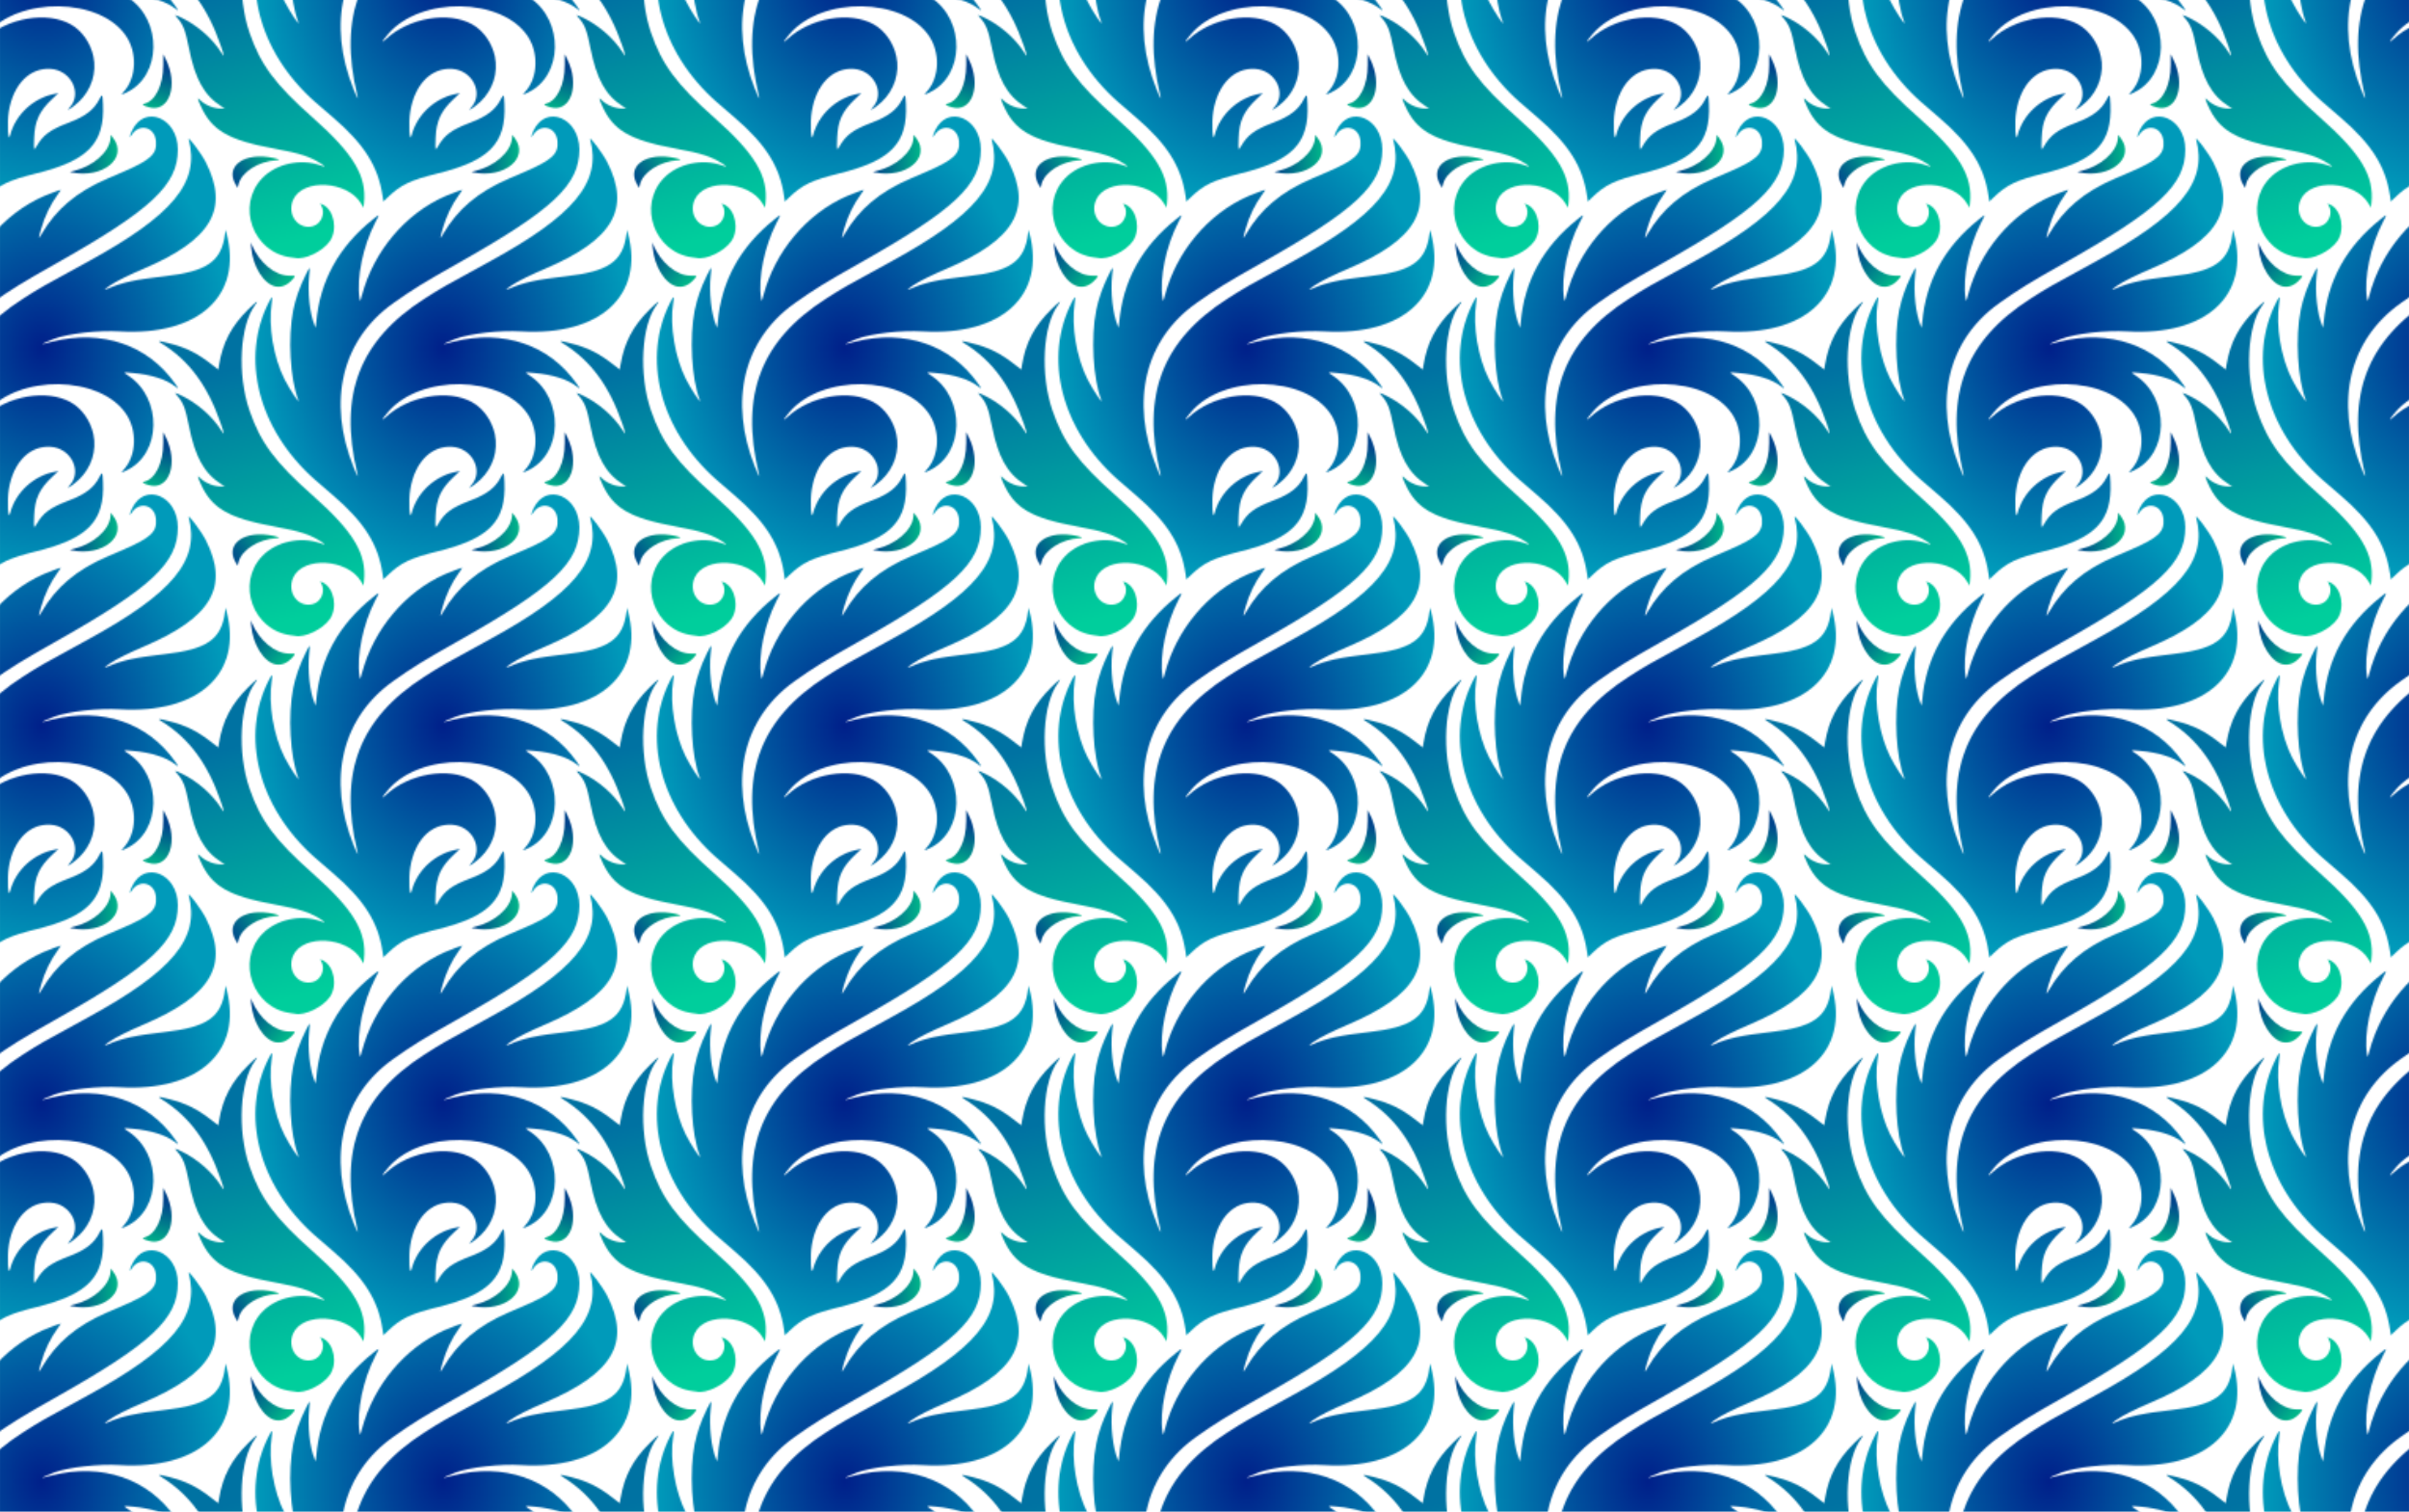
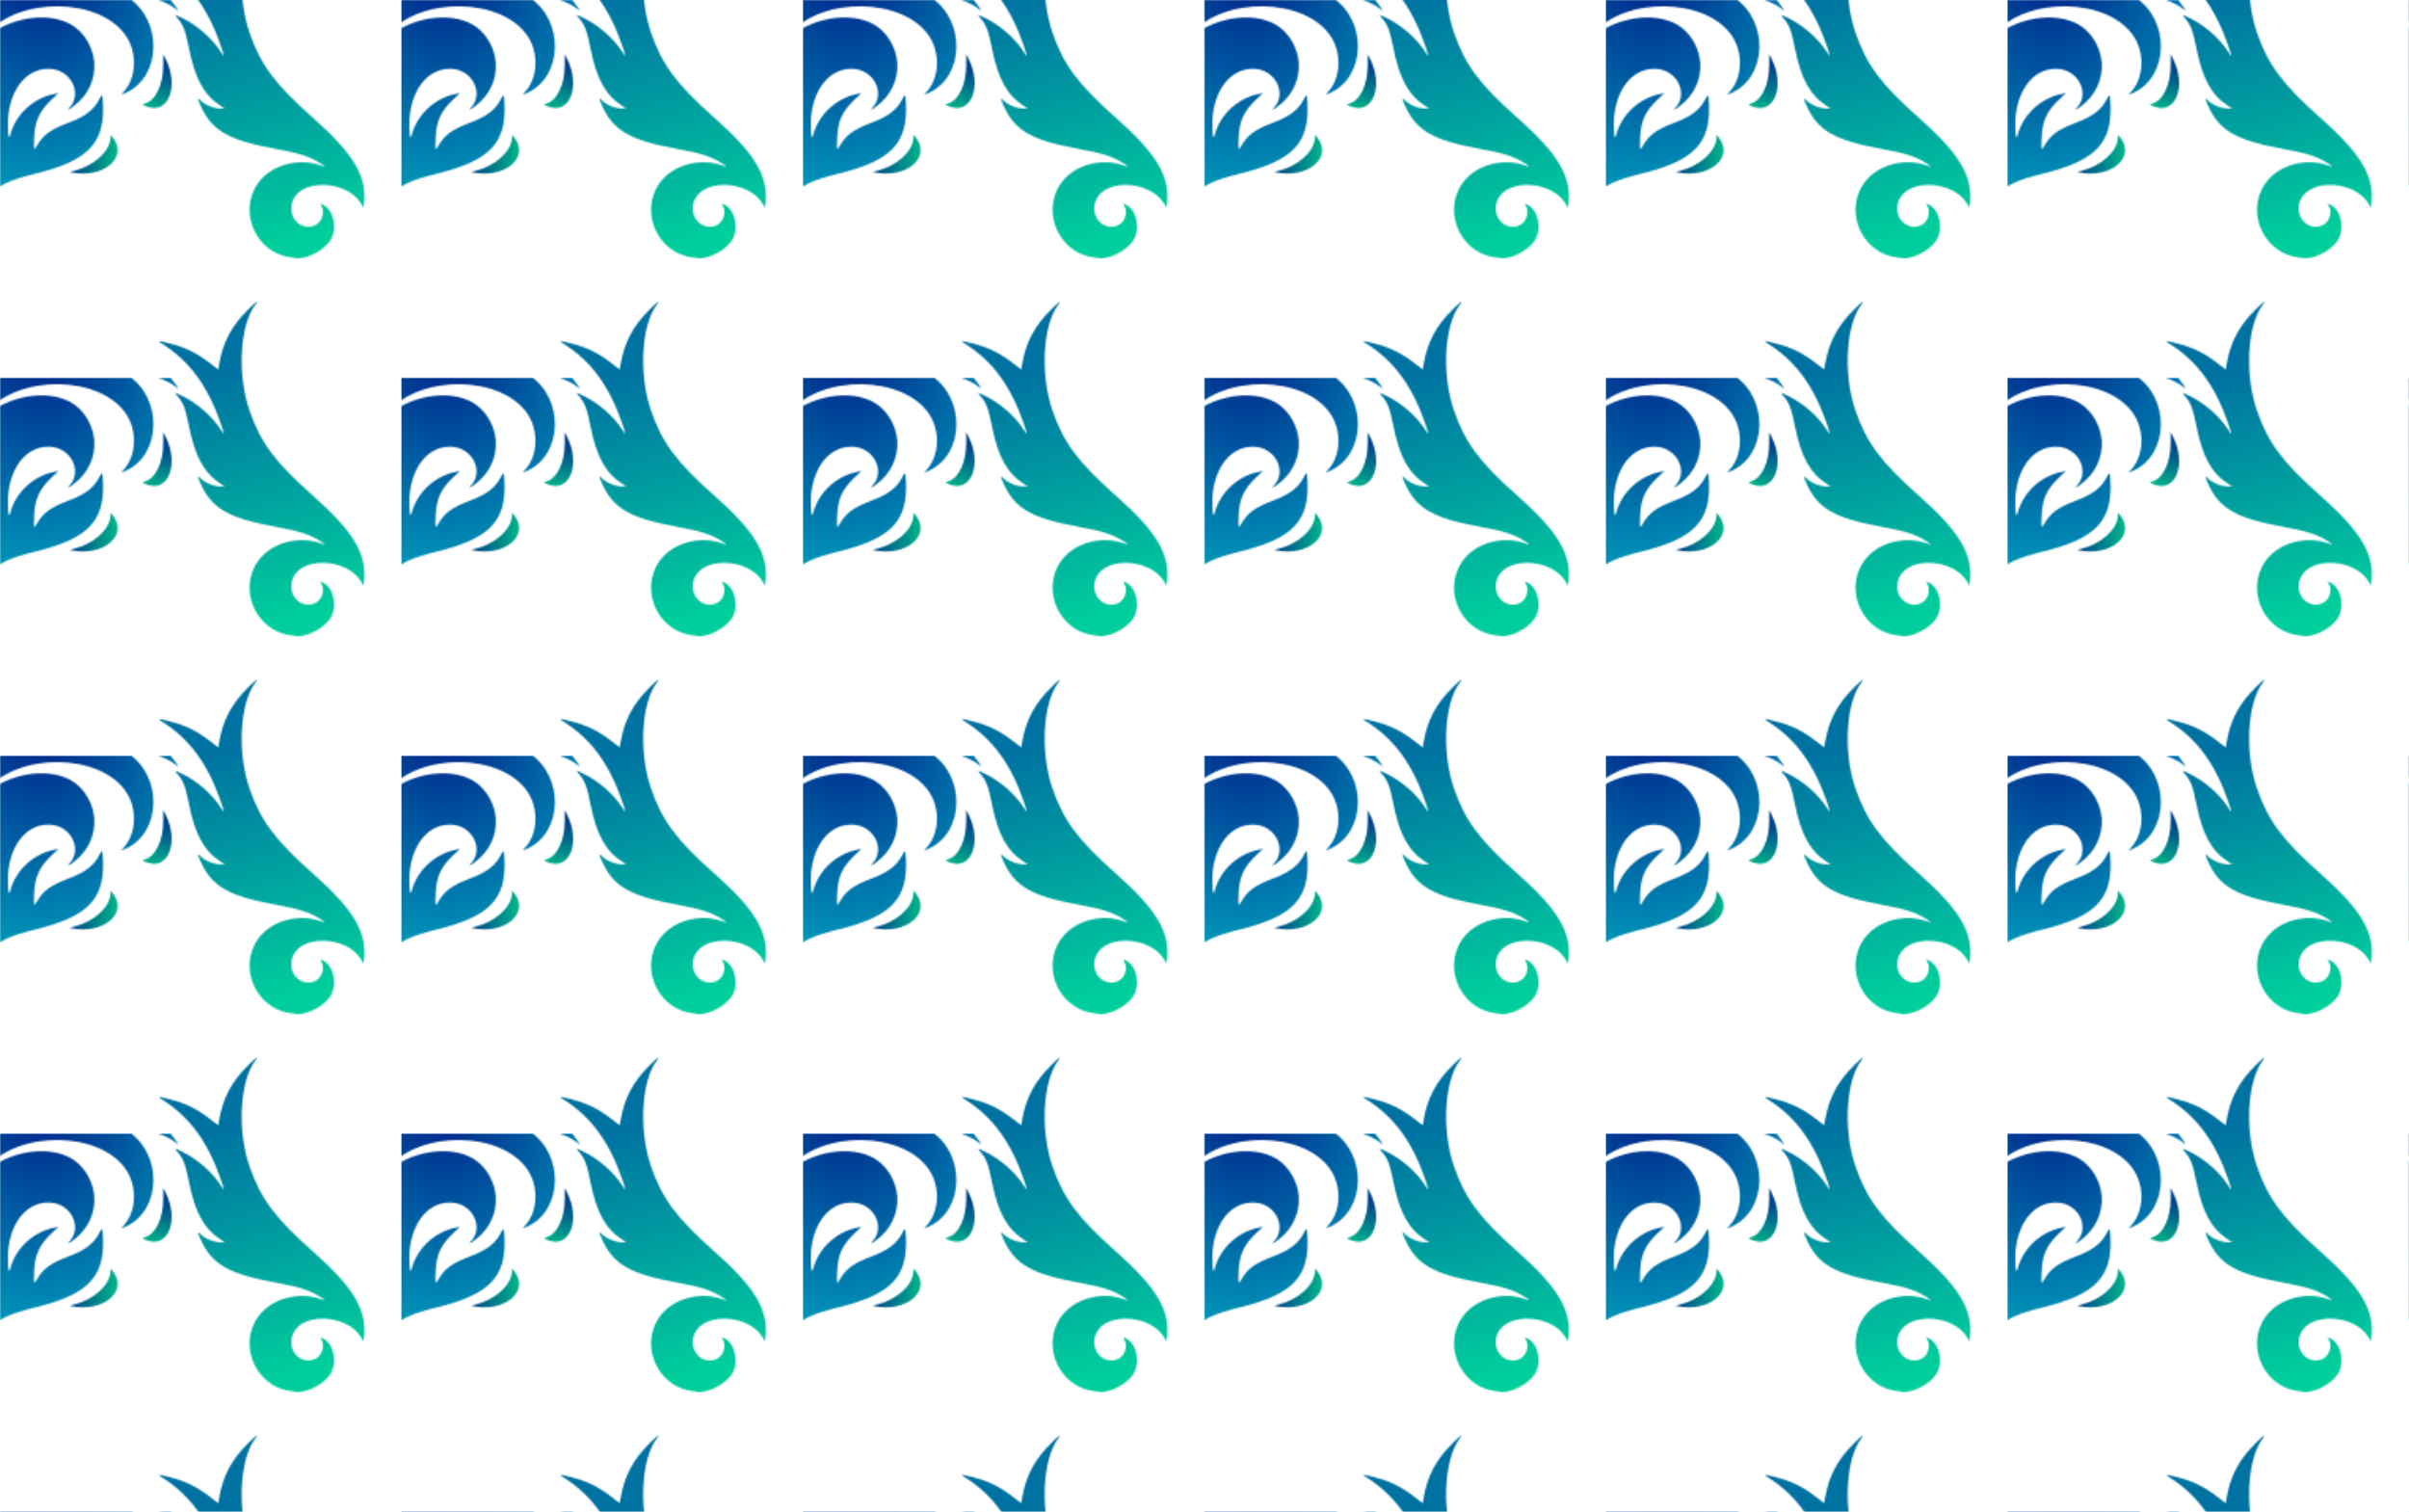
<svg xmlns="http://www.w3.org/2000/svg" xmlns:xlink="http://www.w3.org/1999/xlink" id="svg2" height="270.93mm" width="431.8mm" version="1.1" viewBox="0 0 1530 960">
  <defs id="defs4">
    <pattern id="pattern10253" xlink:href="#pattern4471-687" patternTransform="translate(-2005 246.65)" />
    <pattern id="pattern4471-687" width="255" patternUnits="userSpaceOnUse" patternTransform="translate(-594.98 917.97)" height="240">
      <g id="g10010" transform="translate(440.98 -753.97)" clip-path="url(#clipPath4465)">
-         <path id="path10012" d="m-453.03 1118.4c-2.74-18.745-11.736-32.956-31.656-50.01-8.55-7.32-9.663-8.28-11.689-10.086-35.601-31.74-47.148-76.937-28.774-112.62 2.051-3.983 2.44-3.796 1.715 0.823-2.246 14.317 1.122 34.357 8.115 48.285 3.241 6.454 10.261 16.955 8.739 13.071-5.171-13.195-6.65-39.665-3.18-56.907 1.446-7.186 4.136-14.862 7.724-22.043 3.065-6.134 3.105-6.136 2.433-0.111-1.193 10.686 0.339 24.476 3.572 32.158 0.574 1.364 0.587 1.332 0.891-2.2 2.264-26.34 14.251-48.117 36.083-65.551 4.328-3.457 4.286-3.515 1.429 1.993-7.783 15.006-11.961 35.11-10.01 48.162 0.344 2.303 0.455 2.165 1.531-1.898 7.343-27.728 27.253-51.512 52.549-62.773 3.956-1.761 11.203-4.4 11.203-4.079 0 0.105-0.938 1.475-2.084 3.046-4.524 6.199-8.13 13.69-10.412 21.626-1.854 6.45-1.817 6.943 0.251 3.374 9.142-15.776 22.26-26.854 41.67-35.19 1.525-0.655 5.746-2.469 9.382-4.031 18.114-7.785 22.295-11.583 21.64-19.66-0.763-9.404-10.78-11.799-15.735-3.762-1.327 2.151-0.968-0.035 0.518-3.157 7.988-16.782 29.07-8.069 29.09 12.021 0.022 22.549-16.72 38.233-77.311 72.423-21.83 12.318-28.286 16.299-40.824 25.175-32.68 23.135-42.149 62.348-25.194 104.34 2.417 5.987 3.088 7.005 2.213 3.363-11.884-49.512 1.488-84.105 42.702-110.47 11.167-7.143 11.088-7.097 40.726-23.257 54.461-29.695 71.848-50.672 64.571-77.904-0.761-2.849 8.002 8.81 10.866 14.456 15.051 29.676 3.643 49.236-39.427 67.601-10.221 4.358-17.928 8.222-21.893 10.976-3.573 2.482-3.703 2.939-0.427 1.506 8.557-3.743 17.078-5.589 35.352-7.66 27.343-3.098 36.342-9.407 38.633-27.086l0.315-2.429 0.561 2.109c10.526 39.543-17.589 65.393-67.868 62.399-13.382-0.797-32.083 1.308-41.509 4.67-3.309 1.181-8.943 3.763-7.32 3.355 0.586-0.147 3.256-0.818 5.933-1.49 31.713-7.964 60.927 2.021 78.205 26.728 2.5 3.575 2.495 3.607-0.234 1.54-5.864-4.442-15.112-7.355-26.698-8.409-6.377-0.58-6.307-0.629-2.636 1.853 21.5 14.53 20.865 49.297-1.095 59.943-3.898 1.89-4.001 1.86-1.867-0.535 8.013-8.993 8.512-24.799 1.123-35.537-16.643-24.183-67.538-24.873-88.12-1.194-4.383 5.043-5.111 6.677-1.49 3.344 14.632-13.466 39.6-17.679 54.709-9.231 7.018 3.924 12.526 11.734 14.364 20.368 2.19 10.286-1.257 21.158-9.087 28.657-3.764 3.605-9.045 6.977-6.145 3.924 8.417-8.862 1.141-23.861-11.967-24.667-13.307-0.818-23.705 9.788-26.539 27.071-1.207 7.36-0.477 20.376 0.848 15.108 3.345-13.308 15.134-24.075 28.968-26.458l1.66-0.286-3.721 3.484c-8.311 7.781-11.248 14.049-11.638 24.837-0.293 8.094-0.219 8.376 1.441 5.483 4.193-7.309 8.789-10.689 20.581-15.139 10.414-3.929 15.9-8.111 19.309-14.718 1.919-3.719 2.085-3.502 2.374 3.098 1.081 24.767-9.522 35.762-42.327 43.891-17.446 4.323-23.363 7.13-31.58 14.984l-3.008 2.874-0.523-3.577z" fill="url(#radialGradient4269-452)" />
        <path id="path10014" d="m-395.53 863.48c-1.436-0.288-1.372-0.329 1.706-1.076 11.935-2.897 22.002-11.722 22.941-20.109l0.301-2.689 1.596 2.151c9.336 12.585-6.699 25.708-26.543 21.723z" fill="url(#linearGradient4285-709)" />
        <path id="path10016" fill="url(#linearGradient4333-280)" d="m-256.37 1157.4c-23.948-3.088-34.689-32.794-18.155-50.212 8.784-9.254 24.462-12.717 37.086-8.191 3.178 1.139 3.355 0.89 0.629-0.882-7.215-4.69-13.429-6.725-29.521-9.67-29.796-5.452-40.387-11.644-47.424-27.728-2.045-4.673-2.027-5.017 0.151-2.926 3.151 3.025 8.526 5.132 13.116 5.142l2.305 0.01-2.518-1.62c-10.641-6.847-16.4-17.243-20.245-36.553-2.358-11.841-3.667-15.17-7.784-19.806-1.609-1.812-1.199-1.782 2.987 0.219 9.963 4.761 19.706 13.289 25.206 22.061 2.179 3.476 2.121 2.589-0.288-4.396-8.222-23.837-19.89-39.702-37.173-50.546-3.288-2.063-2.778-2.125 3.849-0.47 11.344 2.833 18.244 6.249 27.938 13.833l3.831 2.997 0.549-3.247c2.349-13.89 7.733-24.182 18.065-34.532 5.282-5.292 7.523-6.836 4.904-3.38-9.842 12.988-11.564 44.144-3.707 67.067 7.004 20.435 16.278 32.92 40.12 54.013 26.004 23.006 34.509 37.2 32.639 54.471l-0.303 2.802-1.562-2.616c-8.609-14.42-36.788-16.106-43.05-2.576-4.379 9.46 3.101 19.536 12.557 16.917 5.401-1.496 8.102-8.696 5.017-13.374-0.764-1.159-0.592-1.174 1.477-0.13 6.887 3.475 9.151 15.833 4.213 22.996-4.476 6.493-15.91 12.042-22.075 10.712-0.117-0.025-1.392-0.198-2.832-0.384z" />
-         <path id="path10018" fill="url(#radialGradient4335-293)" d="m-198.03 1118.4c-2.74-18.745-11.736-32.956-31.656-50.01-8.55-7.32-9.663-8.28-11.689-10.086-35.601-31.74-47.148-76.937-28.774-112.62 2.051-3.983 2.44-3.796 1.715 0.823-2.246 14.317 1.122 34.357 8.115 48.285 3.241 6.454 10.261 16.955 8.739 13.071-5.171-13.195-6.65-39.665-3.18-56.907 1.446-7.186 4.136-14.862 7.724-22.043 3.065-6.134 3.105-6.136 2.433-0.111-1.193 10.686 0.339 24.476 3.572 32.158 0.574 1.364 0.587 1.332 0.891-2.2 2.264-26.34 14.251-48.117 36.083-65.551 4.328-3.457 4.286-3.515 1.429 1.993-7.783 15.006-11.961 35.11-10.01 48.162 0.344 2.303 0.455 2.165 1.531-1.898 7.343-27.728 27.253-51.512 52.549-62.773 3.956-1.761 11.203-4.4 11.203-4.079 0 0.105-0.938 1.475-2.084 3.046-4.524 6.199-8.13 13.69-10.412 21.626-1.854 6.45-1.817 6.943 0.251 3.374 9.142-15.776 22.26-26.854 41.67-35.19 1.525-0.655 5.746-2.469 9.382-4.031 18.114-7.785 22.295-11.583 21.64-19.66-0.763-9.404-10.78-11.799-15.735-3.762-1.327 2.151-0.968-0.035 0.518-3.157 7.988-16.782 29.07-8.069 29.09 12.021 0.022 22.549-16.72 38.233-77.311 72.423-21.83 12.318-28.286 16.299-40.824 25.175-32.68 23.135-42.149 62.348-25.194 104.34 2.417 5.987 3.088 7.005 2.213 3.363-11.884-49.512 1.488-84.105 42.702-110.47 11.167-7.143 11.088-7.097 40.726-23.257 54.461-29.695 71.848-50.672 64.571-77.904-0.761-2.849 8.002 8.81 10.866 14.456 15.051 29.676 3.643 49.236-39.427 67.601-10.221 4.358-17.928 8.222-21.893 10.976-3.573 2.482-3.703 2.939-0.427 1.506 8.557-3.743 17.078-5.589 35.352-7.66 27.343-3.098 36.342-9.407 38.633-27.086l0.315-2.429 0.561 2.109c10.526 39.543-17.589 65.393-67.868 62.399-13.382-0.797-32.083 1.308-41.509 4.67-3.309 1.181-8.943 3.763-7.32 3.355 0.586-0.147 3.256-0.818 5.933-1.49 31.713-7.964 60.927 2.021 78.205 26.728 2.5 3.575 2.495 3.607-0.234 1.54-5.864-4.442-15.112-7.355-26.698-8.409-6.377-0.58-6.307-0.629-2.636 1.853 21.5 14.53 20.865 49.297-1.095 59.943-3.898 1.89-4.001 1.86-1.867-0.535 8.013-8.993 8.512-24.799 1.123-35.537-16.643-24.183-67.538-24.873-88.12-1.194-4.383 5.043-5.111 6.677-1.49 3.344 14.632-13.466 39.6-17.679 54.709-9.231 7.018 3.924 12.526 11.734 14.364 20.368 2.19 10.286-1.257 21.158-9.087 28.657-3.764 3.605-9.045 6.977-6.145 3.924 8.417-8.862 1.141-23.861-11.967-24.667-13.307-0.818-23.705 9.788-26.539 27.071-1.207 7.36-0.477 20.376 0.848 15.108 3.345-13.308 15.134-24.075 28.968-26.458l1.66-0.286-3.721 3.484c-8.311 7.781-11.248 14.049-11.638 24.837-0.293 8.094-0.219 8.376 1.441 5.483 4.193-7.309 8.789-10.689 20.581-15.139 10.414-3.929 15.9-8.111 19.309-14.718 1.919-3.719 2.085-3.502 2.374 3.098 1.081 24.767-9.522 35.762-42.327 43.891-17.446 4.323-23.363 7.13-31.58 14.984l-3.008 2.874-0.523-3.577z" />
-         <path id="path10020" fill="url(#linearGradient4341-826)" d="m-266.03 935.89c-7.469-1.551-14.474-12.811-15.432-24.807l-0.253-3.163 0.721 1.687c4.804 11.248 14.683 19.403 23.506 19.403 4.562 0 4.483-0.091 2.168 2.51-3.232 3.631-6.954 5.15-10.711 4.37z" />
        <path id="path10022" fill="url(#radialGradient4399-935)" d="m-453.03 878.38c-2.74-18.745-11.736-32.956-31.656-50.01-8.55-7.32-9.663-8.28-11.689-10.086-35.601-31.74-47.148-76.937-28.774-112.62 2.051-3.983 2.44-3.796 1.715 0.823-2.246 14.317 1.122 34.357 8.115 48.285 3.241 6.454 10.261 16.955 8.739 13.071-5.171-13.195-6.65-39.665-3.18-56.907 1.446-7.186 4.136-14.862 7.724-22.043 3.065-6.134 3.105-6.136 2.433-0.111-1.193 10.686 0.339 24.476 3.572 32.158 0.574 1.364 0.587 1.332 0.891-2.2 2.264-26.34 14.251-48.117 36.083-65.551 4.328-3.457 4.286-3.515 1.429 1.993-7.783 15.006-11.961 35.11-10.01 48.162 0.344 2.303 0.455 2.165 1.531-1.898 7.343-27.728 27.253-51.512 52.549-62.773 3.956-1.761 11.203-4.4 11.203-4.079 0 0.105-0.938 1.475-2.084 3.046-4.524 6.199-8.13 13.69-10.412 21.626-1.854 6.45-1.817 6.943 0.251 3.374 9.142-15.776 22.26-26.854 41.67-35.19 1.525-0.655 5.746-2.469 9.382-4.031 18.114-7.785 22.295-11.583 21.64-19.66-0.763-9.404-10.78-11.799-15.735-3.762-1.327 2.151-0.968-0.035 0.518-3.157 7.988-16.782 29.07-8.069 29.09 12.021 0.022 22.549-16.72 38.233-77.311 72.423-21.83 12.318-28.286 16.299-40.824 25.175-32.68 23.135-42.149 62.348-25.194 104.34 2.417 5.987 3.088 7.005 2.213 3.363-11.884-49.512 1.488-84.105 42.702-110.47 11.167-7.143 11.088-7.097 40.726-23.257 54.461-29.695 71.848-50.672 64.571-77.904-0.761-2.849 8.002 8.81 10.866 14.456 15.051 29.676 3.643 49.236-39.427 67.601-10.221 4.358-17.928 8.222-21.893 10.976-3.573 2.482-3.703 2.939-0.427 1.506 8.557-3.743 17.078-5.589 35.352-7.66 27.343-3.098 36.342-9.407 38.633-27.086l0.315-2.429 0.561 2.109c10.526 39.543-17.589 65.393-67.868 62.399-13.382-0.797-32.083 1.308-41.509 4.67-3.309 1.181-8.943 3.763-7.32 3.355 0.586-0.147 3.256-0.818 5.933-1.49 31.713-7.964 60.927 2.021 78.205 26.728 2.5 3.575 2.495 3.607-0.234 1.54-5.864-4.442-15.112-7.355-26.698-8.409-6.377-0.58-6.307-0.629-2.636 1.853 21.5 14.53 20.865 49.297-1.095 59.943-3.898 1.89-4.001 1.86-1.867-0.535 8.013-8.993 8.512-24.799 1.123-35.537-16.643-24.183-67.538-24.873-88.12-1.194-4.383 5.043-5.111 6.677-1.49 3.344 14.632-13.466 39.6-17.679 54.709-9.231 7.018 3.924 12.526 11.734 14.364 20.368 2.19 10.286-1.257 21.158-9.087 28.657-3.764 3.605-9.045 6.977-6.145 3.924 8.417-8.862 1.141-23.861-11.967-24.667-13.307-0.818-23.705 9.788-26.539 27.071-1.207 7.36-0.477 20.376 0.848 15.108 3.345-13.308 15.134-24.075 28.968-26.458l1.66-0.286-3.721 3.484c-8.311 7.781-11.248 14.049-11.638 24.837-0.293 8.094-0.219 8.376 1.441 5.483 4.193-7.309 8.789-10.689 20.581-15.139 10.414-3.929 15.9-8.111 19.309-14.718 1.919-3.719 2.085-3.502 2.374 3.098 1.081 24.767-9.522 35.762-42.327 43.891-17.446 4.323-23.363 7.13-31.58 14.984l-3.008 2.874-0.523-3.577z" />
        <path id="path10024" fill="url(#linearGradient4403-437)" d="m-346.49 822.05c-3.917-1.118-4.7-1.774-2.707-2.269 6.895-1.712 11.875-11.931 11.875-24.37v-7.055l1.382 2.713c8.567 16.811 2.475 34.699-10.551 30.98z" />
        <path id="path10026" d="m-256.37 917.39c-23.948-3.088-34.689-32.794-18.155-50.212 8.784-9.254 24.462-12.717 37.086-8.191 3.178 1.139 3.355 0.89 0.629-0.882-7.215-4.69-13.429-6.725-29.521-9.67-29.796-5.452-40.387-11.644-47.424-27.728-2.045-4.673-2.027-5.017 0.151-2.926 3.151 3.025 8.526 5.132 13.116 5.142l2.305 0.01-2.518-1.62c-10.641-6.847-16.4-17.243-20.245-36.553-2.358-11.841-3.667-15.17-7.784-19.806-1.609-1.812-1.199-1.782 2.987 0.219 9.963 4.761 19.706 13.289 25.206 22.061 2.179 3.476 2.121 2.589-0.288-4.396-8.222-23.837-19.89-39.702-37.173-50.546-3.288-2.063-2.778-2.125 3.849-0.47 11.344 2.833 18.244 6.249 27.938 13.833l3.831 2.997 0.549-3.247c2.349-13.89 7.733-24.182 18.065-34.532 5.282-5.292 7.523-6.836 4.904-3.38-9.842 12.988-11.564 44.144-3.707 67.067 7.004 20.435 16.278 32.92 40.12 54.013 26.004 23.006 34.509 37.2 32.639 54.471l-0.303 2.802-1.562-2.616c-8.609-14.42-36.788-16.106-43.05-2.576-4.379 9.46 3.101 19.536 12.557 16.917 5.401-1.496 8.102-8.696 5.017-13.374-0.764-1.159-0.592-1.174 1.477-0.13 6.887 3.475 9.151 15.833 4.213 22.996-4.476 6.493-15.91 12.042-22.075 10.712-0.117-0.025-1.392-0.198-2.832-0.384z" fill="url(#linearGradient4409-312)" />
-         <path id="path10028" d="m-198.03 878.38c-2.74-18.745-11.736-32.956-31.656-50.01-8.55-7.32-9.663-8.28-11.689-10.086-35.601-31.74-47.148-76.937-28.774-112.62 2.051-3.983 2.44-3.796 1.715 0.823-2.246 14.317 1.122 34.357 8.115 48.285 3.241 6.454 10.261 16.955 8.739 13.071-5.171-13.195-6.65-39.665-3.18-56.907 1.446-7.186 4.136-14.862 7.724-22.043 3.065-6.134 3.105-6.136 2.433-0.111-1.193 10.686 0.339 24.476 3.572 32.158 0.574 1.364 0.587 1.332 0.891-2.2 2.264-26.34 14.251-48.117 36.083-65.551 4.328-3.457 4.286-3.515 1.429 1.993-7.783 15.006-11.961 35.11-10.01 48.162 0.344 2.303 0.455 2.165 1.531-1.898 7.343-27.728 27.253-51.512 52.549-62.773 3.956-1.761 11.203-4.4 11.203-4.079 0 0.105-0.938 1.475-2.084 3.046-4.524 6.199-8.13 13.69-10.412 21.626-1.854 6.45-1.817 6.943 0.251 3.374 9.142-15.776 22.26-26.854 41.67-35.19 1.525-0.655 5.746-2.469 9.382-4.031 18.114-7.785 22.295-11.583 21.64-19.66-0.763-9.404-10.78-11.799-15.735-3.762-1.327 2.151-0.968-0.035 0.518-3.157 7.988-16.782 29.07-8.069 29.09 12.021 0.022 22.549-16.72 38.233-77.311 72.423-21.83 12.318-28.286 16.299-40.824 25.175-32.68 23.135-42.149 62.348-25.194 104.34 2.417 5.987 3.088 7.005 2.213 3.363-11.884-49.512 1.488-84.105 42.702-110.47 11.167-7.143 11.088-7.097 40.726-23.257 54.461-29.695 71.848-50.672 64.571-77.904-0.761-2.849 8.002 8.81 10.866 14.456 15.051 29.676 3.643 49.236-39.427 67.601-10.221 4.358-17.928 8.222-21.893 10.976-3.573 2.482-3.703 2.939-0.427 1.506 8.557-3.743 17.078-5.589 35.352-7.66 27.343-3.098 36.342-9.407 38.633-27.086l0.315-2.429 0.561 2.109c10.526 39.543-17.589 65.393-67.868 62.399-13.382-0.797-32.083 1.308-41.509 4.67-3.309 1.181-8.943 3.763-7.32 3.355 0.586-0.147 3.256-0.818 5.933-1.49 31.713-7.964 60.927 2.021 78.205 26.728 2.5 3.575 2.495 3.607-0.234 1.54-5.864-4.442-15.112-7.355-26.698-8.409-6.377-0.58-6.307-0.629-2.636 1.853 21.5 14.53 20.865 49.297-1.095 59.943-3.898 1.89-4.001 1.86-1.867-0.535 8.013-8.993 8.512-24.799 1.123-35.537-16.643-24.183-67.538-24.873-88.12-1.194-4.383 5.043-5.111 6.677-1.49 3.344 14.632-13.466 39.6-17.679 54.709-9.231 7.018 3.924 12.526 11.734 14.364 20.368 2.19 10.286-1.257 21.158-9.087 28.657-3.764 3.605-9.045 6.977-6.145 3.924 8.417-8.862 1.141-23.861-11.967-24.667-13.307-0.818-23.705 9.788-26.539 27.071-1.207 7.36-0.477 20.376 0.848 15.108 3.345-13.308 15.134-24.075 28.968-26.458l1.66-0.286-3.721 3.484c-8.311 7.781-11.248 14.049-11.638 24.837-0.293 8.094-0.219 8.376 1.441 5.483 4.193-7.309 8.789-10.689 20.581-15.139 10.414-3.929 15.9-8.111 19.309-14.718 1.919-3.719 2.085-3.502 2.374 3.098 1.081 24.767-9.522 35.762-42.327 43.891-17.446 4.323-23.363 7.13-31.58 14.984l-3.008 2.874-0.523-3.577z" fill="url(#radialGradient4411-700)" />
-         <path id="path10030" d="m-291.27 871.28c-7.17-12.102 5.869-21.095 24.507-16.902 3.317 0.746 3.81 1.231 1.388 1.363-11.406 0.62-22.114 7.387-24.124 15.244l-0.587 2.293-1.184-1.998z" fill="url(#linearGradient4413-444)" />
      </g>
    </pattern>
    <clipPath id="clipPath4465" clipPathUnits="userSpaceOnUse">
      <rect id="rect4467" opacity="0.486" height="240" width="255" y="753.97" x="-440.98" fill="#d1c2f4" />
    </clipPath>
    <radialGradient id="radialGradient4269-452" cx="-414.38" xlink:href="#linearGradient4261-732" gradientUnits="userSpaceOnUse" cy="974.97" r="119.41" gradientTransform="matrix(1 0 0 1.231 0 -225.28)" />
    <linearGradient id="linearGradient4261-732">
      <stop id="stop9951" stop-color="#00208a" offset="0" />
      <stop id="stop9953" stop-color="#009aba" offset="1" />
    </linearGradient>
    <linearGradient id="linearGradient4285-709" y2="851.91" xlink:href="#linearGradient4279-482" gradientUnits="userSpaceOnUse" y1="851.91" gradientTransform="translate(0 -.005)" x2="-366.26" x1="-396.44" />
    <linearGradient id="linearGradient4279-482">
      <stop id="stop9957" stop-color="#00458c" offset="0" />
      <stop id="stop9959" stop-color="#00b68a" offset="1" />
    </linearGradient>
    <linearGradient id="linearGradient4333-280" y2="1146.5" xlink:href="#linearGradient4271-345" gradientUnits="userSpaceOnUse" y1="989.44" gradientTransform="translate(255 -.005)" x2="-509.73" x1="-554.11" />
    <linearGradient id="linearGradient4271-345">
      <stop id="stop9963" stop-color="#0072a2" offset="0" />
      <stop id="stop9965" stop-color="#00ce9c" offset="1" />
    </linearGradient>
    <radialGradient id="radialGradient4335-293" gradientUnits="userSpaceOnUse" xlink:href="#linearGradient4261-732" cx="-414.38" cy="974.97" r="119.41" gradientTransform="matrix(1 0 0 1.231 255 -225.28)" />
    <linearGradient id="linearGradient4341-826" y2="933.41" xlink:href="#linearGradient4279-482" gradientUnits="userSpaceOnUse" y1="913.64" gradientTransform="translate(255 -.005)" x2="-514.84" x1="-537.47" />
    <radialGradient id="radialGradient4399-935" gradientUnits="userSpaceOnUse" xlink:href="#linearGradient4261-732" cx="-414.38" cy="974.97" r="119.41" gradientTransform="matrix(1 0 0 1.231 0 -465.28)" />
    <linearGradient id="linearGradient4403-437" y2="1064.5" xlink:href="#linearGradient4279-482" gradientUnits="userSpaceOnUse" y1="1037.9" gradientTransform="translate(0 -240.01)" x2="-342.61" x1="-335.04" />
    <linearGradient id="linearGradient4409-312" y2="1146.5" xlink:href="#linearGradient4271-345" gradientUnits="userSpaceOnUse" y1="989.44" gradientTransform="translate(255 -240.01)" x2="-509.73" x1="-554.11" />
    <radialGradient id="radialGradient4411-700" gradientUnits="userSpaceOnUse" xlink:href="#linearGradient4261-732" cx="-414.38" cy="974.97" r="119.41" gradientTransform="matrix(1 0 0 1.231 255 -465.28)" />
    <linearGradient id="linearGradient4413-444" y2="1093.4" xlink:href="#linearGradient4279-482" gradientUnits="userSpaceOnUse" y1="1110.2" gradientTransform="translate(255 -240.01)" x2="-521.9" x1="-549.03" />
  </defs>
  <g id="layer1" transform="translate(2005 473.35)">
    <rect id="rect4469" height="960" width="1530" y="-473.35" x="-2005" fill="url(#pattern10253)" />
  </g>
</svg>